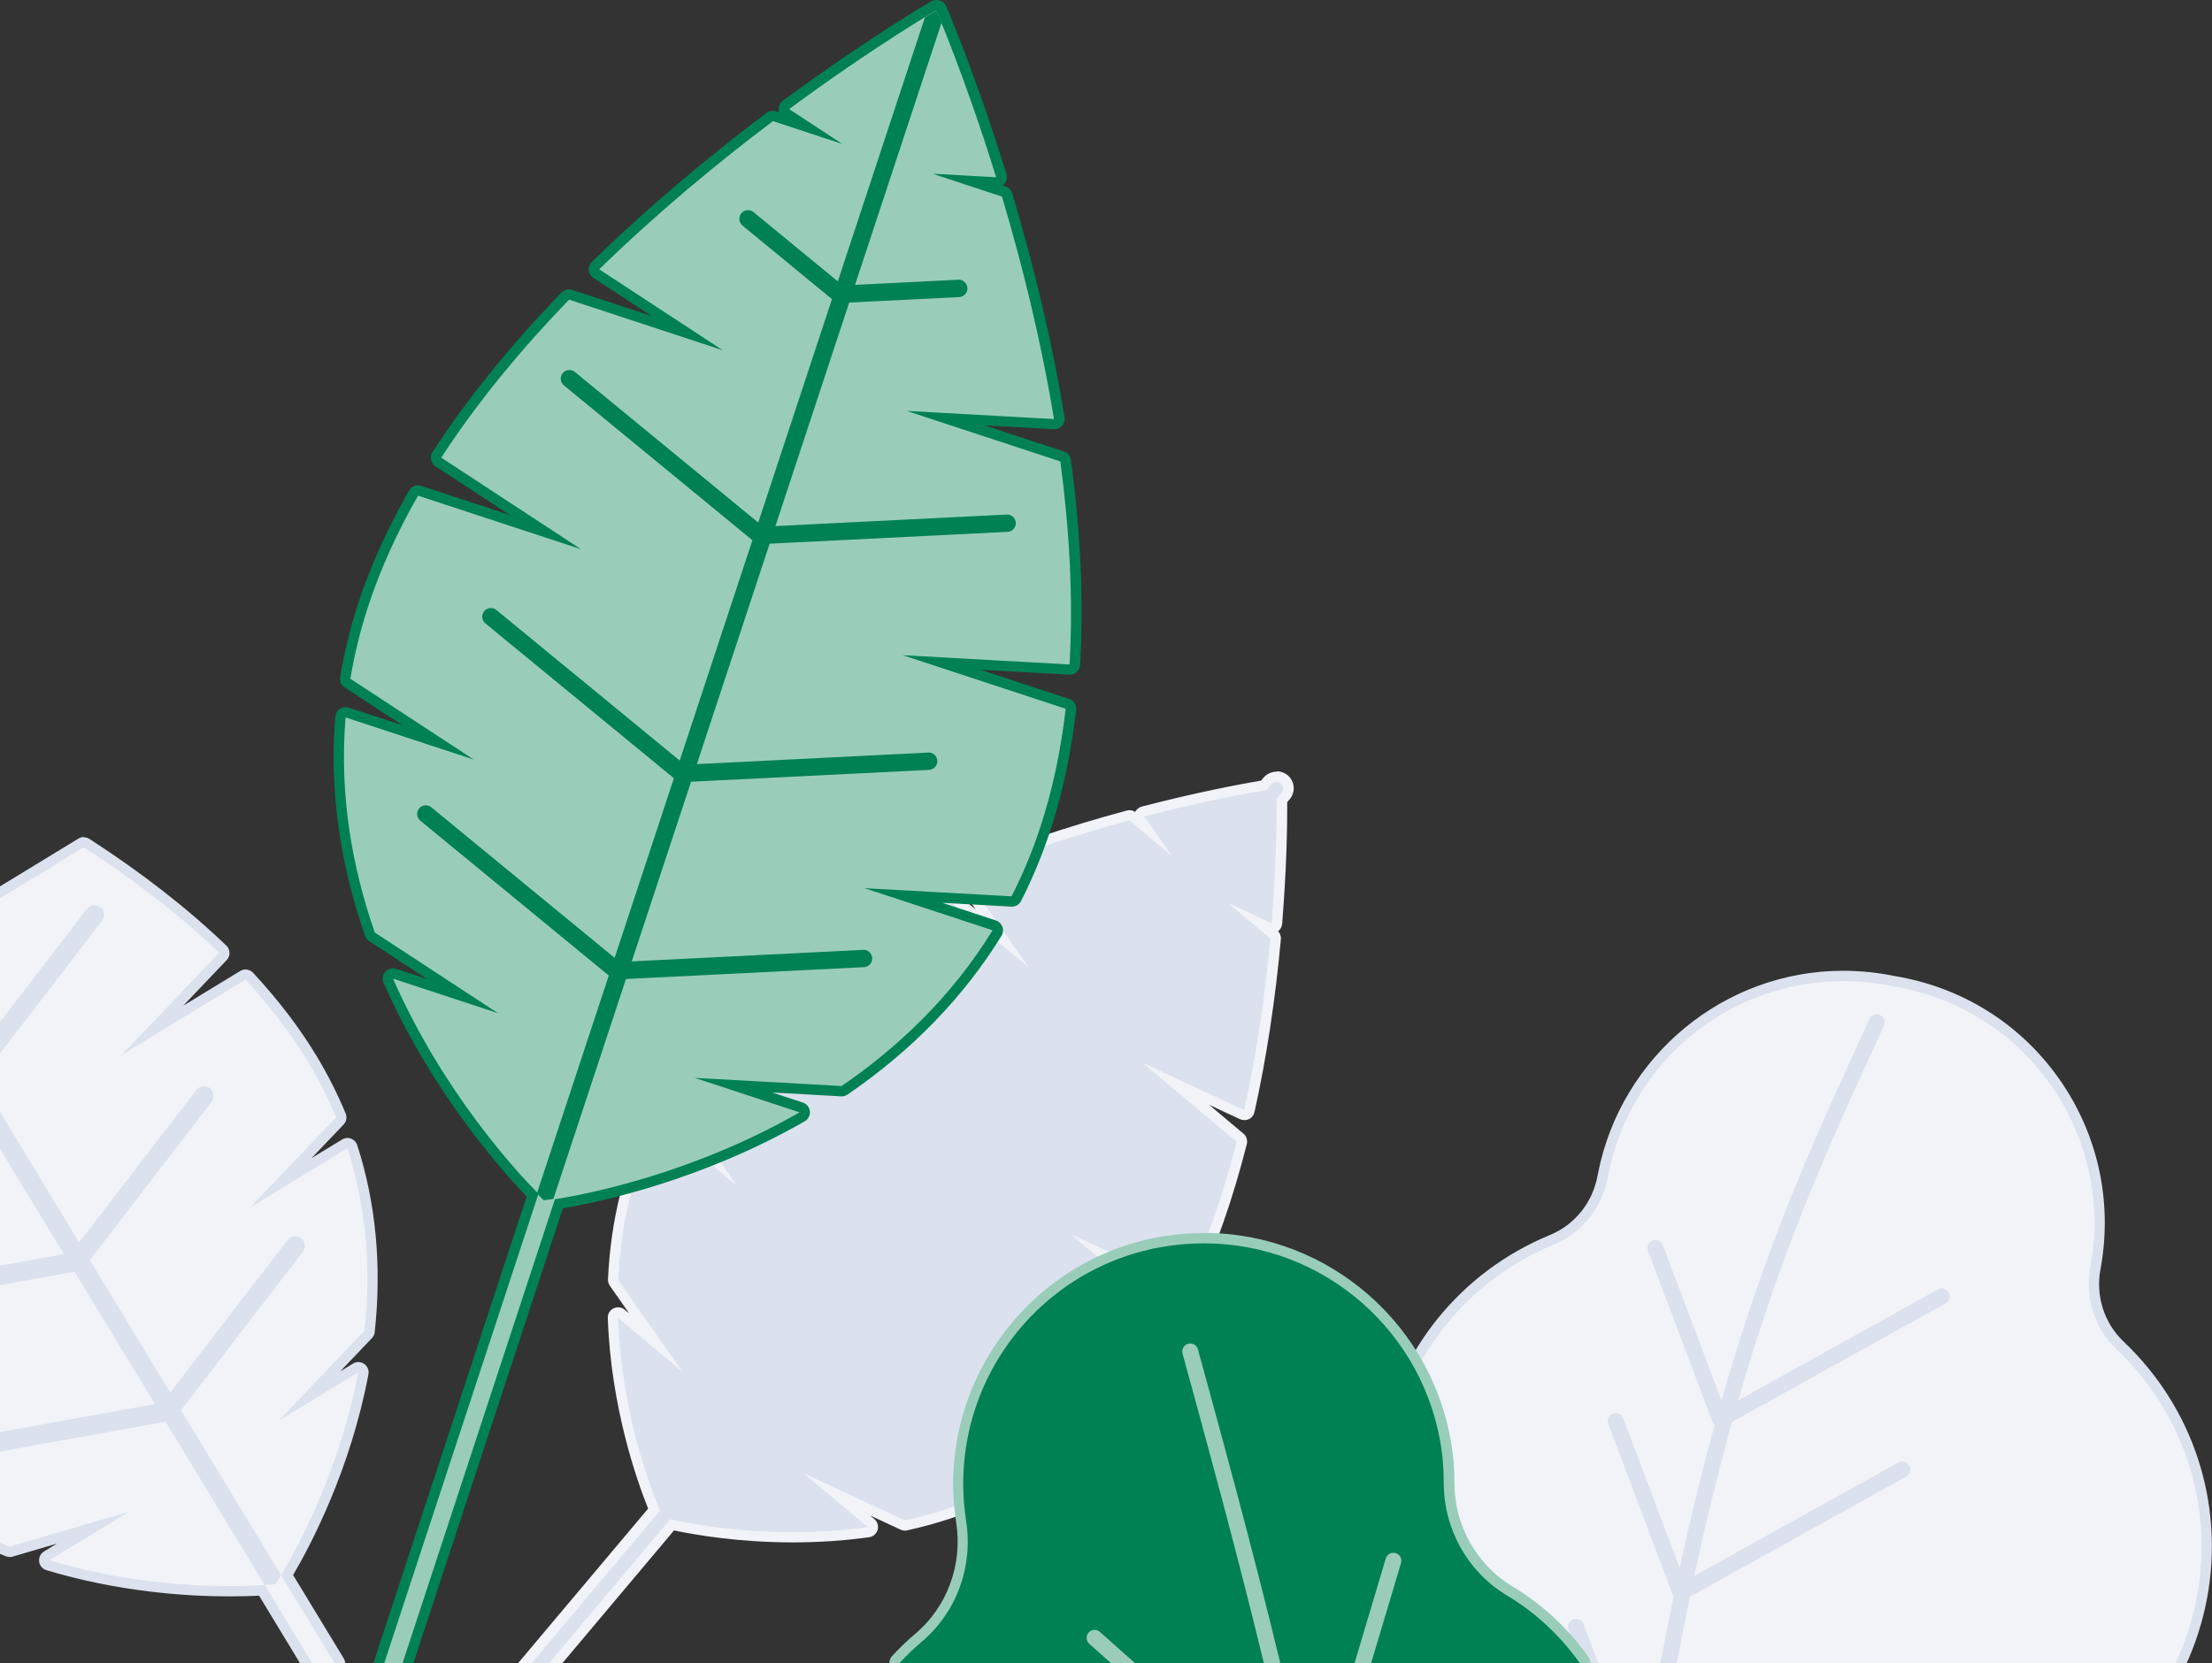
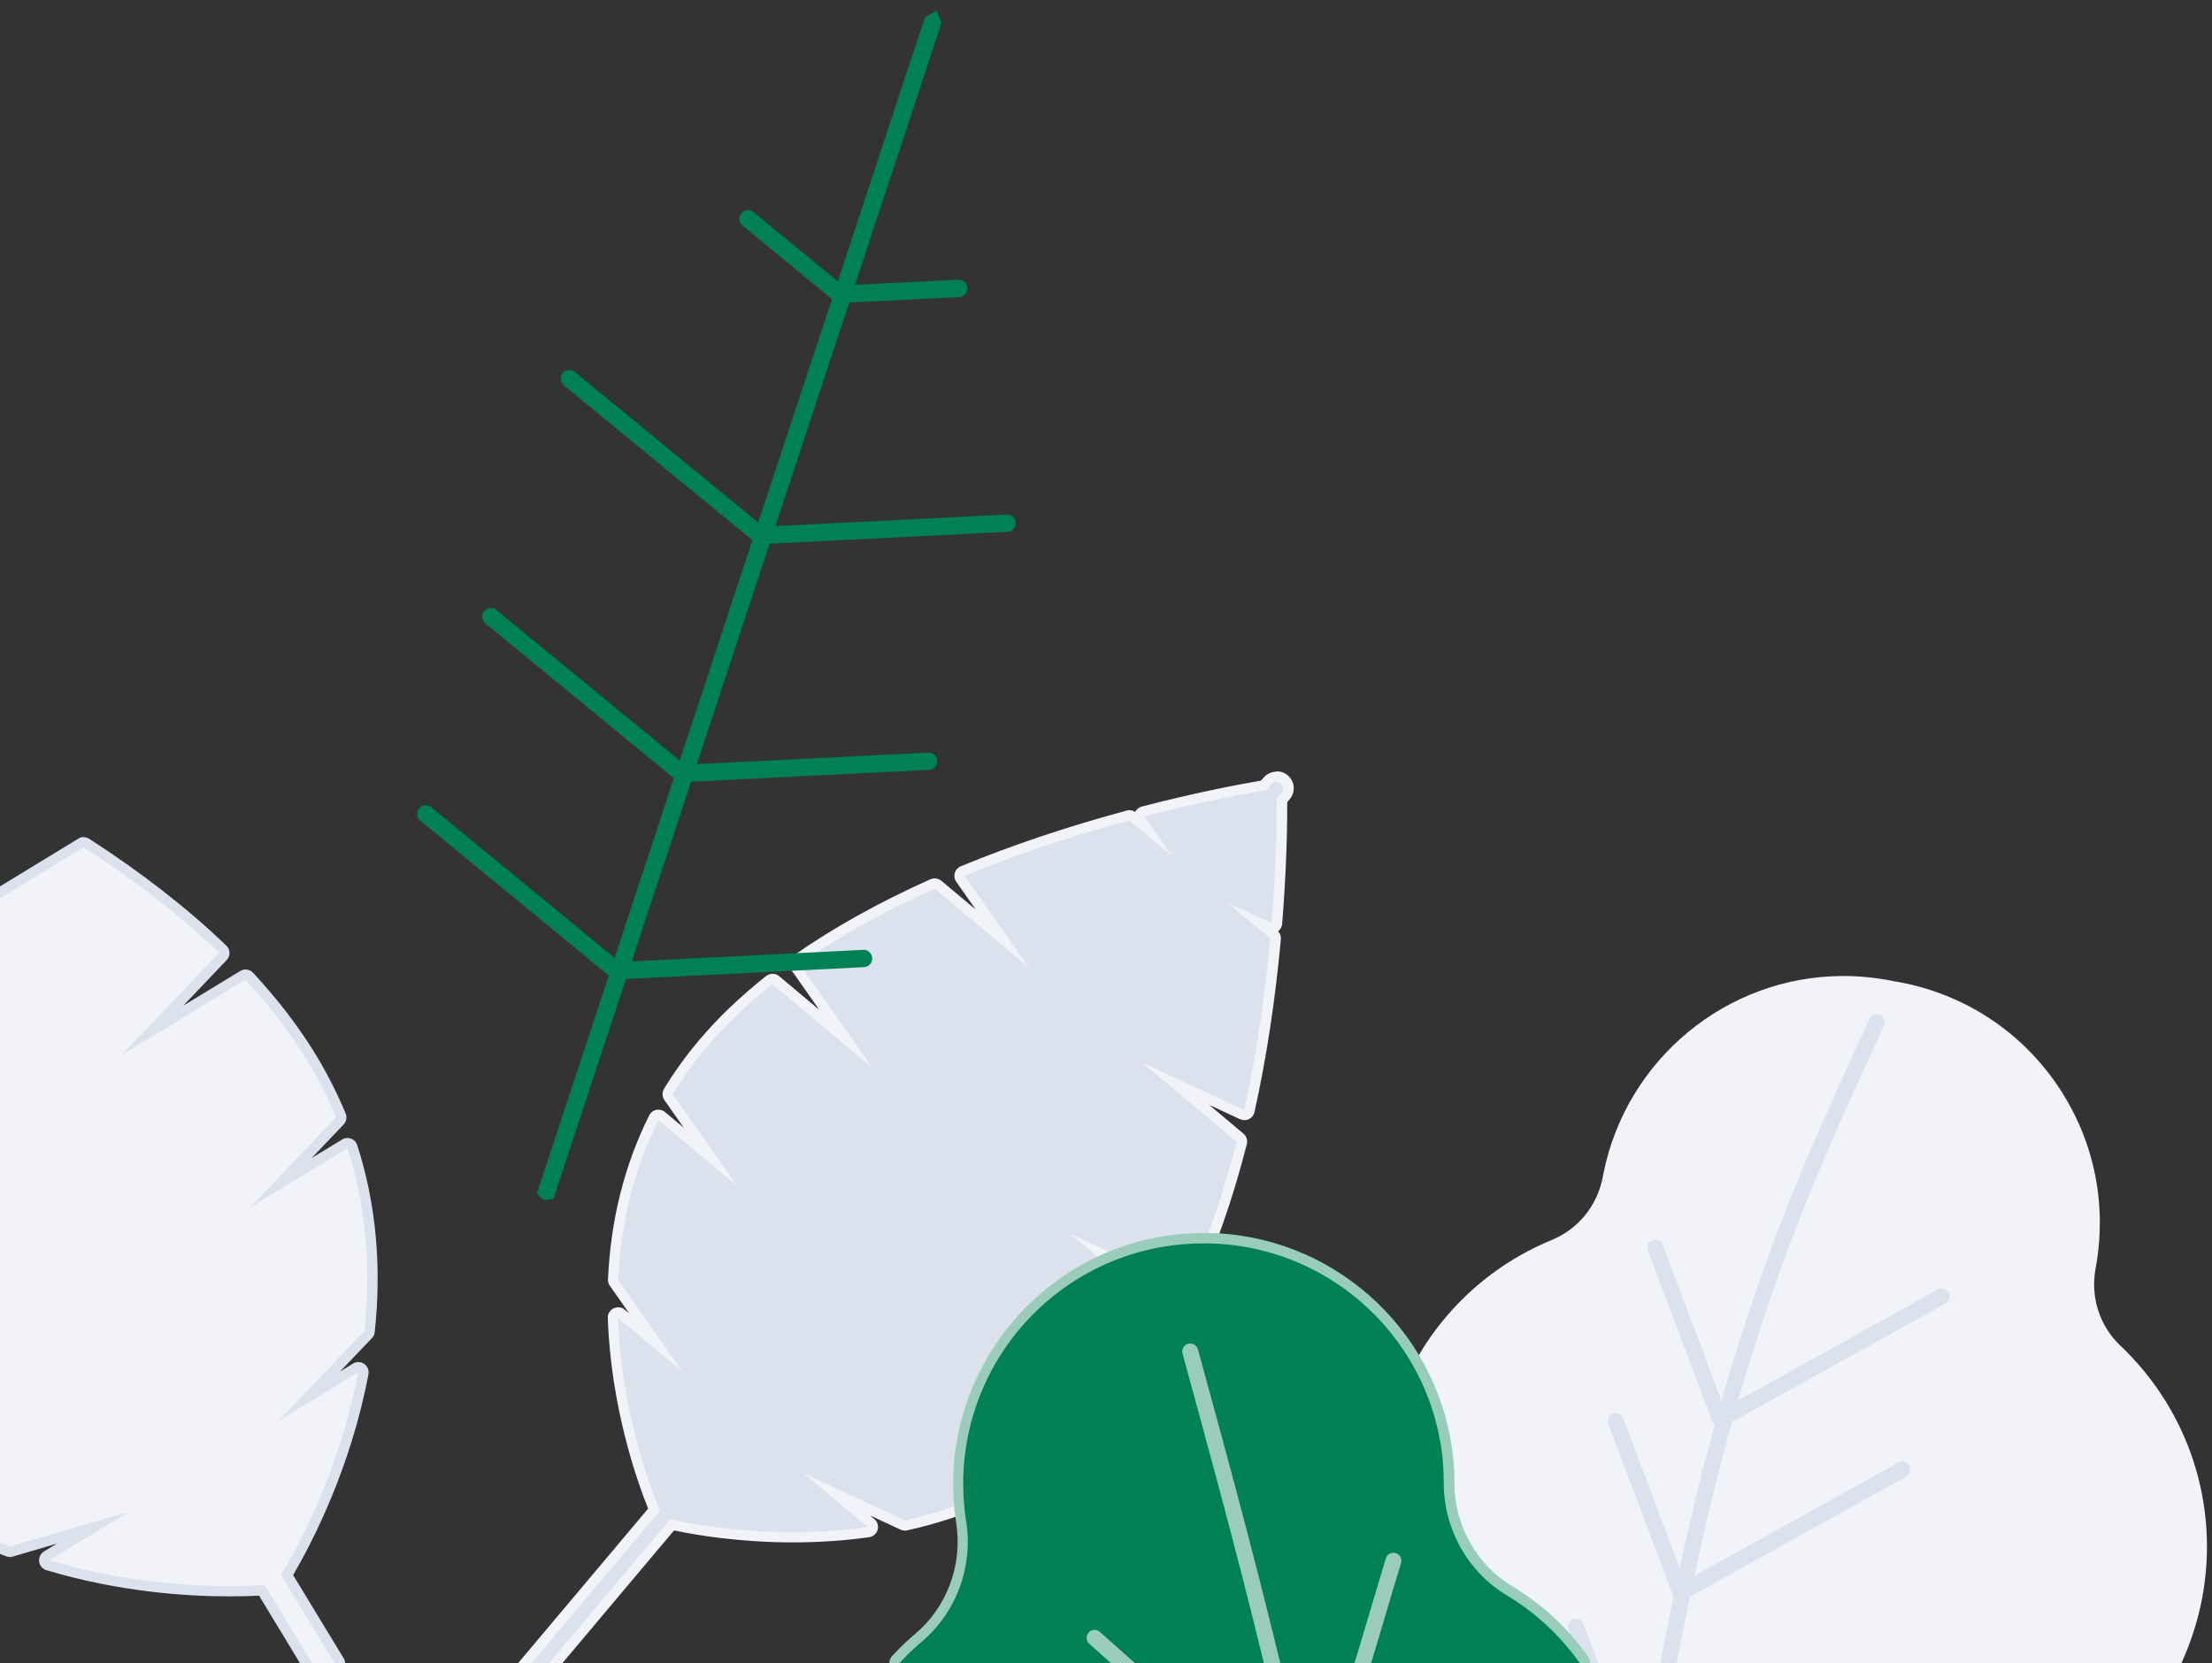
<svg xmlns="http://www.w3.org/2000/svg" id="Calque_1" data-name="Calque 1" width="257.26" height="193.47" viewBox="0 0 257.26 193.47">
  <rect x="0" y="0" width="257.26" height="193.47" fill="#333333" stroke="none" />
  <g>
    <path d="M60.03,196.24c-.21,0-.42-.11-.52-.3-.12-.22-.1-.49.06-.68l16.5-19.61c-1.2-2.92-4.42-11.68-4.78-22.31,0-.24.12-.46.34-.56.08-.04.17-.06.26-.06.14,0,.28.05.39.14l4,3.36-4.86-6.94c-.08-.11-.11-.24-.11-.37.31-6.84,1.9-13.18,4.74-18.85.08-.16.23-.28.41-.32.04,0,.08-.01.12-.01.14,0,.28.05.39.14l5.67,4.75-4.88-6.96c-.14-.19-.15-.45-.02-.66,1.16-1.9,2.48-3.74,3.94-5.47,2.18-2.6,4.81-5.11,7.8-7.48.11-.09.24-.13.37-.13s.27.05.39.14l8.15,6.83-5.87-8.38c-.19-.27-.12-.64.15-.83,4.52-3.17,9.84-6.14,15.81-8.81.08-.04.16-.05.25-.05.14,0,.28.05.39.14l7.49,6.28-4.88-6.97c-.1-.15-.14-.34-.08-.51.05-.17.18-.32.35-.39,5.9-2.43,12.37-4.61,19.24-6.47.05-.01.1-.02.16-.02.14,0,.28.05.39.14l1.47,1.23-.62-.89c-.11-.16-.14-.37-.07-.55.07-.18.22-.32.41-.37,6.42-1.67,11.47-2.61,14.03-3.05l.43-.51c.26-.31.64-.49,1.05-.49.32,0,.63.11.88.32.28.23.45.56.48.93.03.37-.08.72-.32,1l-.43.51c.01,2.59-.05,7.72-.58,14.33-.02.2-.13.37-.3.47-.09.05-.2.08-.3.08-.09,0-.17-.02-.25-.06l-.98-.46,1.47,1.23c.15.13.23.32.21.51-.64,7.07-1.67,13.81-3.06,20.04-.04.18-.16.33-.32.41-.08.04-.17.06-.27.06s-.17-.02-.25-.06l-7.72-3.6,7.48,6.27c.18.15.25.38.2.61-1.61,6.34-3.62,12.08-5.97,17.07-.1.22-.32.34-.54.34-.08,0-.17-.02-.25-.06l-9.29-4.33,8.15,6.83c.22.18.28.5.14.75-1.82,3.35-3.85,6.37-6.04,8.96-1.45,1.73-3.04,3.35-4.72,4.81-.11.1-.25.15-.39.15-.09,0-.17-.02-.25-.06l-7.71-3.59,5.66,4.75c.14.12.22.29.21.48s-.09.35-.24.46c-5.1,3.77-11.08,6.43-17.78,7.92-.04,0-.09.01-.13.01-.09,0-.17-.02-.25-.06l-7.69-3.58,4,3.35c.18.15.26.4.19.62-.07.23-.26.4-.49.43-2.84.4-5.8.6-8.8.6h0c-6.57,0-11.79-.96-14.04-1.45l-15.37,18.26c-.09.11-.22.18-.37.21l-2.32.36s-.06,0-.09,0Z" style="fill: #dbe1ed; stroke-width: 0px;" />
    <path d="M148.46,90.97c.17,0,.35.06.49.18.33.27.37.76.09,1.08l-.57.68c.02,2.25-.02,7.58-.58,14.49l-5.11-2.38,4.96,4.16c-.54,5.93-1.47,12.86-3.04,19.96l-11.85-5.52,10.97,9.2c-1.47,5.79-3.4,11.59-5.93,16.96l-13.42-6.25,11.64,9.76c-1.74,3.19-3.71,6.18-5.97,8.86-1.48,1.76-3.04,3.34-4.66,4.75l-11.84-5.52,9.16,7.68c-5.58,4.13-11.68,6.51-17.55,7.81l-11.82-5.5,7.49,6.28c-3.06.43-6.01.59-8.72.59-6.89,0-12.28-1.06-14.26-1.51l-15.6,18.54-2.32.36,16.74-19.89c-1.1-2.61-4.5-11.5-4.88-22.44l7.49,6.28-7.47-10.67c.27-6,1.57-12.4,4.68-18.61l9.16,7.68-7.49-10.69c1.11-1.83,2.4-3.64,3.88-5.4,2.25-2.68,4.86-5.14,7.71-7.4l11.64,9.76-8.48-12.11c4.86-3.42,10.25-6.31,15.71-8.76l10.97,9.2-7.49-10.7c6.73-2.78,13.41-4.89,19.17-6.44l4.96,4.16-3.23-4.62c6.73-1.75,11.98-2.7,14.2-3.07l.57-.68c.15-.18.37-.27.59-.27M148.46,89.77h0c-.58,0-1.13.26-1.51.7l-.29.34c-2.63.45-7.6,1.39-13.87,3.02-.33.09-.61.31-.77.62-.2-.13-.43-.2-.66-.2-.1,0-.21.01-.31.04-6.89,1.86-13.39,4.04-19.32,6.49-.34.14-.59.42-.69.77-.1.35-.04.73.17,1.02l2.27,3.24-4-3.35c-.22-.18-.49-.28-.77-.28-.17,0-.33.03-.49.1-6.01,2.69-11.36,5.68-15.91,8.87-.54.38-.67,1.13-.29,1.67l3.26,4.65-4.66-3.91c-.22-.19-.5-.28-.77-.28s-.53.09-.75.26c-3.02,2.4-5.68,4.94-7.88,7.57-1.47,1.75-2.82,3.62-3.99,5.55-.25.41-.23.92.04,1.31l2.26,3.23-2.18-1.83c-.22-.18-.49-.28-.77-.28-.08,0-.16,0-.24.02-.36.07-.67.31-.83.64-2.88,5.74-4.49,12.16-4.8,19.09-.01.26.06.53.22.74l2.25,3.21-.52-.43c-.22-.19-.49-.28-.77-.28-.18,0-.36.04-.53.12-.43.21-.69.65-.67,1.12.35,10.34,3.39,18.94,4.69,22.18l-16.27,19.34c-.32.38-.37.93-.13,1.36.21.38.62.61,1.04.61.06,0,.12,0,.19-.01l2.32-.36c.29-.04.55-.19.73-.41l15.13-17.99c2.44.51,7.51,1.39,13.81,1.39,3.03,0,6.02-.2,8.88-.6.47-.07.86-.4.99-.86.13-.46-.02-.95-.38-1.25l-.51-.43,3.56,1.66c.16.07.33.11.51.11.09,0,.17,0,.26-.03,6.78-1.5,12.84-4.2,18.01-8.02.3-.22.47-.56.49-.93.01-.37-.15-.72-.43-.96l-2.17-1.82,3.58,1.67c.16.08.33.11.51.11.28,0,.57-.1.79-.3,1.7-1.49,3.31-3.13,4.79-4.88,2.21-2.63,4.26-5.67,6.1-9.06.27-.5.15-1.13-.28-1.49l-4.65-3.9,5.15,2.4c.16.08.34.11.51.11.45,0,.88-.25,1.09-.69,2.37-5.02,4.39-10.8,6.01-17.18.11-.45-.04-.92-.39-1.21l-3.99-3.35,3.59,1.67c.16.07.33.11.51.11.18,0,.36-.04.53-.12.33-.16.56-.46.64-.82,1.39-6.25,2.42-13.02,3.07-20.11.03-.34-.09-.68-.32-.93.27-.2.44-.52.47-.86.52-6.45.6-11.49.59-14.16l.29-.34c.34-.4.5-.92.46-1.44-.05-.52-.29-1-.7-1.34-.35-.3-.8-.46-1.26-.46h0Z" style="fill: #f1f3f8; stroke-width: 0px;" />
  </g>
  <g>
-     <path d="M46.57,194.76s-.06,0-.1,0l-2.02-.33c-.17-.03-.33-.13-.42-.28-.09-.15-.11-.33-.06-.5l17.94-54.61c-2.8-2.88-11.1-12.05-16.77-24.95-.1-.22-.05-.47.1-.65.12-.13.28-.2.44-.2.06,0,.13,0,.19.03l7.88,2.59-10.51-6.89c-.11-.07-.19-.18-.24-.3-2.96-8.48-4.12-16.98-3.43-25.27.01-.18.11-.35.27-.45.1-.07.21-.1.33-.1.06,0,.13,0,.19.03l10.58,3.48-10.54-6.91c-.2-.13-.3-.37-.26-.6.48-2.88,1.19-5.77,2.11-8.58,1.39-4.22,3.35-8.57,5.83-12.92.11-.19.31-.3.52-.3.06,0,.13,0,.19.03l14.63,4.81-12.45-8.16c-.28-.18-.35-.55-.17-.83,3.94-6.07,8.97-12.29,14.93-18.47.11-.12.27-.18.43-.18.06,0,.13,0,.19.03l13.54,4.46-10.55-6.92c-.15-.1-.25-.26-.27-.44-.02-.18.05-.36.18-.49,6-5.86,12.81-11.67,20.27-17.29.11-.08.23-.12.36-.12.06,0,.13,0,.19.03l3.75,1.24-2.39-1.57c-.16-.11-.27-.29-.27-.49,0-.2.08-.38.24-.5C101.15,5.01,108.51.72,108.58.68c.09-.05.2-.08.3-.08.06,0,.13,0,.19.03.16.05.29.17.36.33.03.08,3.42,7.9,7,19.48.06.19.02.39-.1.55-.11.15-.29.23-.47.23-.01,0-2.88-.16-2.88-.16l3.75,1.23c.19.06.33.21.39.4,2.67,8.94,4.71,17.67,6.06,25.95.03.18-.02.36-.15.5-.11.13-.28.2-.45.2-.01,0-12.62-.7-12.62-.7l13.54,4.46c.22.07.38.26.41.49,1.13,8.52,1.5,16.5,1.07,23.73-.02.32-.28.56-.6.56-.01,0-14.89-.83-14.89-.83l14.63,4.81c.27.09.44.36.41.64-.58,4.98-1.58,9.64-2.97,13.86-.92,2.81-2.06,5.56-3.39,8.16-.1.2-.31.33-.54.33-.01,0-12.61-.7-12.61-.7l10.59,3.48c.17.06.31.19.38.36s.04.36-.05.52c-4.36,7.08-10.32,13.23-17.74,18.3-.1.07-.22.1-.34.1-.01,0-12.58-.7-12.58-.7l7.88,2.59c.22.07.39.27.41.51.02.24-.09.46-.3.58-12.21,7.01-24.33,9.46-28.29,10.12l-17.84,54.31c-.08.25-.31.41-.57.41Z" style="fill: #99cdba; stroke-width: 0px;" />
-     <path d="M108.88,1.2s3.36,7.73,6.97,19.42l-7.39-.41,8.07,2.66c2.24,7.51,4.5,16.43,6.05,25.88l-17.13-.95,17.87,5.88c1.04,7.79,1.52,15.82,1.07,23.62l-19.4-1.08,18.95,6.23c-.55,4.75-1.5,9.37-2.94,13.74-.94,2.88-2.07,5.56-3.35,8.08l-17.12-.95,14.91,4.9c-4.78,7.77-11.05,13.66-17.56,18.12l-17.09-.95,12.2,4.01c-12.48,7.16-24.76,9.53-28.45,10.11l-17.95,54.66-2.02-.33,18.05-54.96c-2.62-2.66-11.11-11.85-16.91-25.03l12.2,4.01-14.32-9.38c-2.6-7.46-4.15-15.92-3.4-25.02l14.91,4.9-14.35-9.4c.46-2.78,1.15-5.62,2.09-8.49,1.44-4.38,3.41-8.66,5.78-12.81l18.95,6.23-16.25-10.65c4.25-6.55,9.41-12.73,14.86-18.38l17.87,5.88-14.36-9.41c6.85-6.68,13.95-12.53,20.21-17.24l8.07,2.66-6.19-4.06c9.83-7.26,17.12-11.49,17.12-11.49M108.88,0C108.67,0,108.46.05,108.28.16c-.07.04-7.46,4.35-17.23,11.56-.32.23-.5.61-.49,1,0,.12.02.24.06.35l-.37-.12c-.12-.04-.25-.06-.38-.06-.26,0-.51.08-.72.24-7.47,5.63-14.31,11.46-20.32,17.34-.26.25-.39.61-.36.97.04.36.23.69.54.89l6.75,4.42-9.22-3.03c-.12-.04-.25-.06-.38-.06-.32,0-.63.13-.86.37-5.99,6.21-11.04,12.45-15,18.56-.36.55-.2,1.29.35,1.66l8.64,5.66-10.3-3.39c-.12-.04-.25-.06-.38-.06-.42,0-.82.22-1.04.61-2.5,4.38-4.48,8.77-5.88,13.03-.93,2.85-1.65,5.76-2.13,8.67-.08.47.13.94.53,1.2l6.74,4.41-6.26-2.06c-.12-.04-.25-.06-.38-.06-.23,0-.46.07-.66.2-.31.2-.5.53-.53.9-.69,8.36.47,16.95,3.46,25.51.09.25.25.46.48.61l6.71,4.4-3.56-1.17c-.12-.04-.25-.06-.38-.06-.33,0-.66.14-.89.39-.32.35-.4.86-.21,1.29,5.56,12.62,13.6,21.7,16.64,24.86l-17.82,54.27c-.11.33-.07.7.11,1s.49.5.83.56l2.02.33c.07.01.13.02.2.02.51,0,.98-.33,1.14-.83l17.73-53.97c4.33-.74,16.18-3.27,28.13-10.13.41-.24.64-.69.6-1.16-.05-.47-.37-.87-.82-1.02l-3.56-1.17,8.01.45s.04,0,.07,0c.24,0,.48-.07.68-.21,7.48-5.12,13.51-11.33,17.91-18.48.19-.31.23-.7.1-1.04-.13-.34-.4-.61-.75-.73l-6.26-2.06,8.04.45s.04,0,.07,0c.45,0,.86-.25,1.07-.66,1.34-2.63,2.49-5.41,3.42-8.25,1.4-4.26,2.41-8.96,2.99-13.98.07-.57-.28-1.1-.82-1.28l-10.31-3.39,10.32.57s.04,0,.07,0c.63,0,1.16-.49,1.2-1.13.43-7.27.07-15.29-1.07-23.85-.06-.46-.38-.84-.81-.98l-9.23-3.04,8.05.45s.04,0,.07,0c.34,0,.66-.14.89-.4.24-.27.35-.64.29-1-1.36-8.3-3.41-17.06-6.08-26.03-.11-.38-.4-.67-.77-.8l-.37-.12c.1-.07.18-.15.26-.25.24-.31.32-.72.2-1.09-3.59-11.61-6.98-19.46-7.02-19.54-.14-.31-.4-.55-.73-.66C109.13.02,109.01,0,108.88,0h0Z" style="fill: #008153; stroke-width: 0px;" />
-   </g>
+     </g>
  <g>
    <g>
      <path d="M159.67,194.07c-.22,0-.42-.12-.53-.32s-.09-.43.03-.62c0,0,.19-.29.24-.36,2.24-3.26,3-7.29,2.07-11.05-1.1-4.46-1.23-9.03-.38-13.58,2-10.79,9.26-19.73,19.41-23.91,3.07-1.27,5.28-4.01,5.9-7.34l.05-.26c2.62-13.38,14.37-23.09,27.93-23.09,1.97,0,3.95.21,5.9.61,7.59,1.25,14.22,5.38,18.66,11.63,4.44,6.26,6.16,13.9,4.82,21.52l-.05.26c-.61,3.33.46,6.68,2.87,8.97,7.97,7.55,11.54,18.51,9.54,29.3-.51,2.73-1.37,5.39-2.55,7.9-.1.21-.31.34-.54.34h-93.35Z" style="fill: #f1f3f8; stroke-width: 0px;" />
-       <path d="M214.37,114.13c1.9,0,3.84.19,5.78.6,15.42,2.53,25.71,17.04,23.01,32.46-.02.09-.03.17-.05.26-.64,3.48.48,7.08,3.05,9.51,7.52,7.12,11.39,17.8,9.36,28.75-.51,2.75-1.37,5.34-2.5,7.76h-93.35c.08-.12.15-.24.23-.35,2.31-3.37,3.14-7.57,2.16-11.54-1.04-4.24-1.22-8.76-.38-13.33,2.03-10.95,9.47-19.53,19.04-23.47,3.27-1.35,5.61-4.3,6.26-7.78.02-.09.03-.17.05-.26,2.63-13.41,14.25-22.61,27.34-22.61M214.37,112.93c-13.85,0-25.84,9.92-28.52,23.58l-.05.26c-.58,3.13-2.65,5.71-5.54,6.9-10.34,4.26-17.73,13.36-19.77,24.36-.86,4.64-.73,9.29.39,13.83.89,3.6.16,7.45-1.98,10.57-.05.08-.1.16-.15.23l-.09.13c-.25.37-.27.84-.06,1.23.21.39.62.63,1.06.63h93.35c.46,0,.89-.27,1.08-.69,1.21-2.56,2.08-5.27,2.6-8.05,2.04-10.99-1.59-22.15-9.71-29.84-2.26-2.15-3.27-5.3-2.69-8.42l.05-.26c1.36-7.78-.39-15.58-4.92-21.97-4.53-6.38-11.29-10.59-19.05-11.87-1.98-.41-4-.62-6-.62h0Z" style="fill: #dbe1ed; stroke-width: 0px;" />
    </g>
    <g>
      <path d="M184.16,188.91c-.18-.48-.71-.72-1.19-.54-.48.18-.72.72-.54,1.2l1.47,3.91h1.98l-1.72-4.56Z" style="fill: #dbe1ed; stroke-width: 0px;" />
      <path d="M221.67,171.76c.45-.25.61-.81.36-1.26-.25-.45-.81-.61-1.26-.36l-23.72,13.18c1.42-6.58,2.89-12.51,4.39-17.9l24.84-13.8c.45-.25.61-.81.36-1.26-.25-.45-.81-.61-1.26-.36l-23.23,12.91c5.11-17.69,10.51-29.51,15.49-40.38.49-1.08.98-2.15,1.47-3.22.21-.47,0-1.02-.46-1.23-.47-.21-1.02,0-1.23.46-.48,1.07-.97,2.14-1.47,3.22-5.06,11.05-10.56,23.07-15.74,41.17l-6.82-18.09c-.18-.48-.71-.72-1.19-.54-.48.18-.72.72-.54,1.2l7.53,19.97c.05.13.12.24.22.33-1.39,5.04-2.74,10.55-4.06,16.61l-6.57-17.42c-.18-.48-.71-.72-1.19-.54-.48.18-.72.72-.54,1.2l7.53,19.97s.04.09.06.13c-.52,2.49-1.03,5.07-1.53,7.75h1.89c.51-2.68,1.02-5.26,1.54-7.75l25.13-13.96Z" style="fill: #dbe1ed; stroke-width: 0px;" />
    </g>
  </g>
  <g>
    <path d="M104.63,194.07c-.24,0-.45-.14-.55-.36-.1-.22-.05-.47.11-.65.85-.92,1.73-1.77,2.63-2.52,3.87-3.25,5.78-8.41,4.99-13.46-.12-.76-.21-1.52-.26-2.27-1.2-15.67,10.55-29.44,26.2-30.68.76-.06,1.54-.09,2.3-.09,14.26,0,26.41,10.69,28.26,24.86.03.26.06.49.08.72.03.27.05.47.06.66.03.39.05.7.06,1.01v.2c.02.32.03.63.03.94,0,0,0,.12,0,.13.02,5.11,2.72,9.9,7.04,12.5,3.43,2.06,6.34,4.77,8.66,8.05.13.18.15.42.04.62-.1.2-.31.32-.53.32h-79.12Z" style="fill: #008153; stroke-width: 0px;" />
    <path d="M140.04,144.64c13.96,0,25.85,10.38,27.66,24.34,0,.01,0,.02,0,.03.03.22.06.45.08.68,0,.03,0,.05,0,.08.02.19.04.38.05.57,0,.02,0,.03,0,.05,0,0,0,.02,0,.03.02.31.04.61.06.91,0,.07,0,.13,0,.2.01.31.02.61.02.92,0,.04,0,.08,0,.12.02,5.31,2.78,10.28,7.34,13.02,3.33,2,6.23,4.69,8.48,7.88h-79.12c.8-.87,1.66-1.7,2.57-2.47,4.06-3.42,6.01-8.76,5.19-14.01-.11-.73-.2-1.47-.26-2.22-1.18-15.4,10.28-28.82,25.65-30.04.76-.06,1.5-.09,2.25-.09M140.04,143.44c-.78,0-1.57.03-2.35.09-15.97,1.27-27.97,15.32-26.75,31.33.06.77.15,1.55.27,2.31.76,4.85-1.07,9.79-4.78,12.91-.92.77-1.82,1.64-2.68,2.57-.32.35-.41.86-.22,1.29s.62.72,1.1.72h79.12c.45,0,.86-.25,1.07-.65.21-.4.17-.88-.08-1.24-2.36-3.35-5.34-6.11-8.84-8.22-4.15-2.49-6.74-7.09-6.75-11.99v-.1c0-.34-.01-.66-.02-.98v-.13s0-.07,0-.07c-.02-.32-.03-.64-.06-.96,0,0,0-.08,0-.09-.02-.2-.04-.39-.06-.59v-.09c-.03-.23-.06-.46-.09-.7-1.89-14.51-14.29-25.42-28.86-25.42h0Z" style="fill: #99cdba; stroke-width: 0px;" />
  </g>
  <g>
    <path d="M127.92,189.84c-.38-.34-.97-.31-1.31.08-.34.38-.3.97.08,1.31l2.52,2.24h2.79l-4.09-3.63Z" style="fill: #99cdba; stroke-width: 0px;" />
    <path d="M137.53,157.46c3.03,11.06,6.26,22.84,9.46,36.01h1.91c-3.24-13.37-6.51-25.3-9.58-36.5-.14-.49-.65-.78-1.14-.65-.49.14-.78.65-.65,1.14Z" style="fill: #99cdba; stroke-width: 0px;" />
    <path d="M162.32,180.68c-.49-.15-1.01.13-1.15.62l-3.63,12.16h1.93s3.47-11.63,3.47-11.63c.15-.49-.13-1.01-.62-1.15Z" style="fill: #99cdba; stroke-width: 0px;" />
  </g>
  <path d="M108.9,1.23s-.47.27-1.33.79l-45.13,136.82c.51.52.8.79.8.79,0,0,.4-.05,1.12-.16L109.5,2.66c-.38-.93-.59-1.43-.59-1.43Z" style="fill: #008153; stroke-width: 0px;" />
  <g>
    <path d="M86.35,26.24l10.69,8.79s.07.04.1.06c.03.02.05.04.08.05.09.05.19.08.29.1.07.01.14.02.22.01l13.82-.69c.56-.03.99-.5.96-1.06-.03-.56-.5-.99-1.06-.96l-13.43.67-10.39-8.54c-.43-.35-1.07-.29-1.42.14-.35.43-.29,1.07.14,1.42Z" style="fill: #008153; stroke-width: 0px;" />
    <path d="M118.14,60.82c-.03-.56-.5-.99-1.06-.96l-28.31,1.41-21.91-18c-.43-.35-1.07-.29-1.42.14-.35.43-.29,1.07.14,1.42l22.21,18.25s.07.04.1.06c.03.02.05.04.08.05.09.05.19.08.29.1.07.01.14.02.22.01l28.7-1.43c.56-.03.99-.5.96-1.06Z" style="fill: #008153; stroke-width: 0px;" />
    <path d="M107.95,87.55l-28.31,1.41-21.91-18c-.43-.35-1.07-.29-1.42.14-.35.43-.29,1.07.14,1.42l22.21,18.25s.07.04.1.06c.03.02.05.04.08.05.09.05.19.08.29.1.07.01.14.02.22.01l28.7-1.43c.56-.03.99-.5.96-1.06-.03-.56-.5-.99-1.06-.96Z" style="fill: #008153; stroke-width: 0px;" />
    <path d="M100.38,110.5l-28.31,1.41-21.91-18c-.43-.35-1.07-.29-1.42.14-.35.43-.29,1.07.14,1.42l22.21,18.25s.07.04.1.06c.03.02.05.04.08.05.09.05.19.08.29.1.07.01.14.02.22.01l28.7-1.43c.56-.03.99-.5.96-1.06-.03-.56-.5-.99-1.06-.96Z" style="fill: #008153; stroke-width: 0px;" />
  </g>
  <g>
    <g>
      <path d="M36.35,194.15c-.21,0-.4-.11-.51-.29l-5.37-8.85c-.88.05-2.16.1-3.74.1-5.05,0-12.83-.53-21.15-3.03-.23-.07-.39-.26-.42-.5-.03-.23.08-.47.28-.59l5.38-3.28-9.51,2.78c-.06.02-.11.02-.17.02-.07,0-.15-.01-.22-.04-.39-.15-.77-.3-1.16-.46-.22-.09-.37-.31-.37-.55v-74.96c0-.21.11-.4.29-.51l9.75-5.94c.1-.06.2-.09.31-.09s.23.03.33.1c6.09,3.94,11.41,8.1,15.83,12.34.24.23.25.61.02.85l-8.19,8.59,10.51-6.4c.1-.06.21-.09.31-.09.16,0,.32.07.44.19,2.88,3.11,5.32,6.31,7.27,9.53,1.3,2.14,2.44,4.39,3.38,6.67.09.22.04.47-.12.64l-6.87,7.2,7.44-4.53c.1-.06.2-.09.31-.09.07,0,.14.01.21.04.17.06.31.2.36.38,2.15,6.7,2.83,13.93,2.01,21.49-.01.13-.07.25-.16.35l-6.84,7.18,5.38-3.28c.1-.06.2-.09.31-.09.12,0,.24.04.34.11.19.13.29.37.25.6-2.11,11.21-6.77,19.95-8.87,23.48l6.08,10.01c.11.19.12.42,0,.61-.11.19-.31.31-.52.31h-2.61Z" style="fill: #f1f3f8; stroke-width: 0px;" />
      <path d="M9.75,98.57c5.57,3.6,10.98,7.7,15.74,12.27l-11.34,11.89,14.4-8.77c2.74,2.96,5.18,6.11,7.2,9.43,1.33,2.19,2.43,4.39,3.34,6.59l-10.01,10.49,11.33-6.9c2.36,7.34,2.7,14.6,1.98,21.24l-9.99,10.47,9.27-5.65c-2.19,11.6-7.18,20.61-8.98,23.59l6.26,10.32h-2.61l-5.56-9.16c-.92.06-2.31.13-4.07.13-4.9,0-12.66-.5-20.97-3l9.27-5.65-13.88,4.06c-.38-.15-.76-.3-1.14-.46v-74.96l9.75-5.94M9.75,97.37c-.22,0-.43.06-.62.18l-9.75,5.94c-.36.22-.58.61-.58,1.02v74.96c0,.49.29.92.74,1.11.39.16.78.32,1.17.47.14.05.29.08.43.08.11,0,.23-.02.34-.05l5.14-1.51-1.5.91c-.4.25-.63.71-.57,1.18.06.47.39.86.84,1,8.39,2.52,16.22,3.05,21.32,3.05,1.39,0,2.55-.04,3.42-.08l5.18,8.54c.22.36.61.58,1.03.58h2.61c.43,0,.83-.23,1.05-.61.21-.38.2-.84-.02-1.21l-5.89-9.7c2.19-3.75,6.69-12.38,8.76-23.36.09-.47-.11-.94-.5-1.21-.21-.14-.44-.21-.68-.21-.22,0-.43.06-.62.18l-1.49.91,3.7-3.88c.18-.19.3-.44.32-.7.83-7.65.15-14.96-2.03-21.74-.11-.35-.38-.63-.72-.76-.14-.05-.28-.08-.42-.08-.22,0-.43.06-.62.18l-3.55,2.16,3.72-3.9c.33-.34.42-.85.24-1.29-.96-2.31-2.11-4.58-3.42-6.75-1.97-3.25-4.44-6.49-7.35-9.62-.23-.25-.56-.38-.88-.38-.21,0-.43.06-.62.18l-6.62,4.03,5.05-5.3c.46-.48.44-1.23-.04-1.69-4.44-4.27-9.79-8.45-15.92-12.41-.2-.13-.43-.19-.65-.19h0Z" style="fill: #dbe1ed; stroke-width: 0px;" />
    </g>
    <g>
-       <path d="M11.66,105.56c-.49-.38-1.19-.29-1.57.2L0,118.89v3.66l11.87-15.43c.38-.49.29-1.19-.2-1.57Z" style="fill: #dbe1ed; stroke-width: 0px;" />
-       <path d="M30.79,184.39c.8-.05,1.24-.1,1.24-.1,0,0,.25-.37.66-1.06l-11.64-19.18,14.17-18.43c.38-.49.29-1.19-.2-1.57-.49-.38-1.19-.29-1.57.2l-13.65,17.74-9.35-15.4,14.17-18.43c.38-.49.29-1.19-.2-1.57-.49-.38-1.19-.29-1.57.2l-13.65,17.74L0,129.35v4.3s7.43,12.24,7.43,12.24L0,147.23v2.27l8.67-1.56,9.35,15.4L0,166.59v2.27s19.26-3.47,19.26-3.47l11.53,19Z" style="fill: #dbe1ed; stroke-width: 0px;" />
-     </g>
+       </g>
  </g>
</svg>